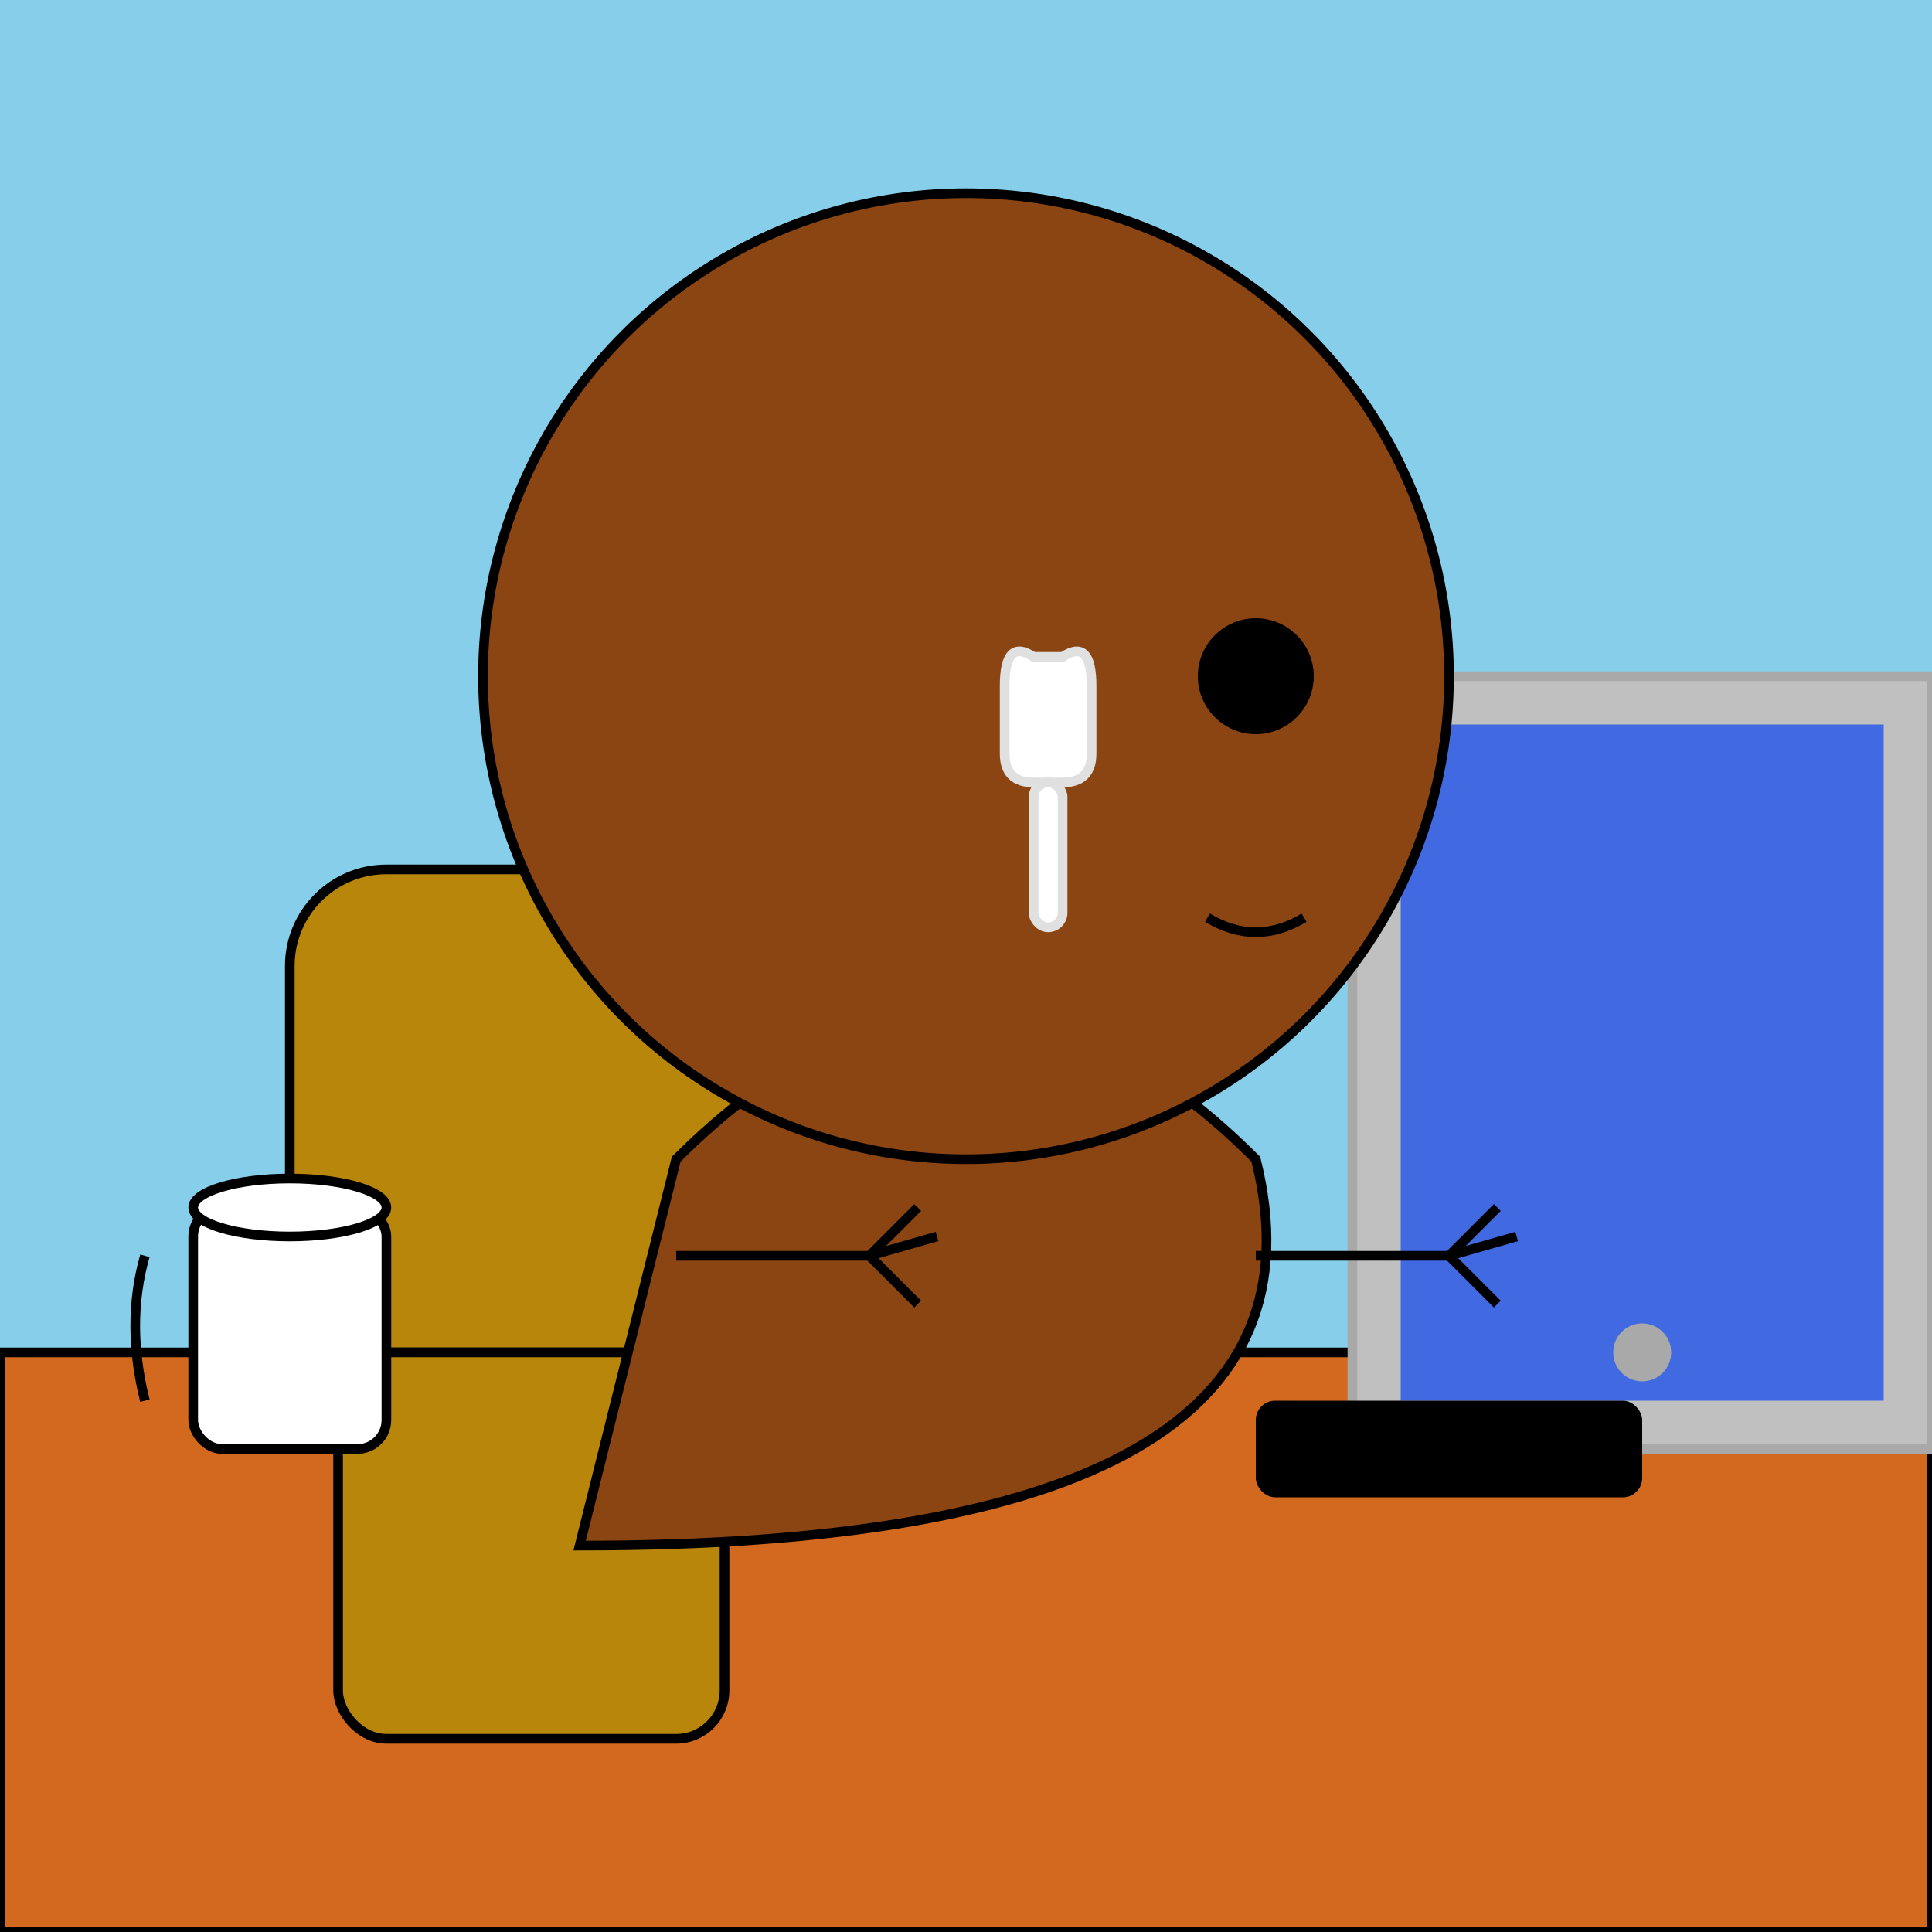
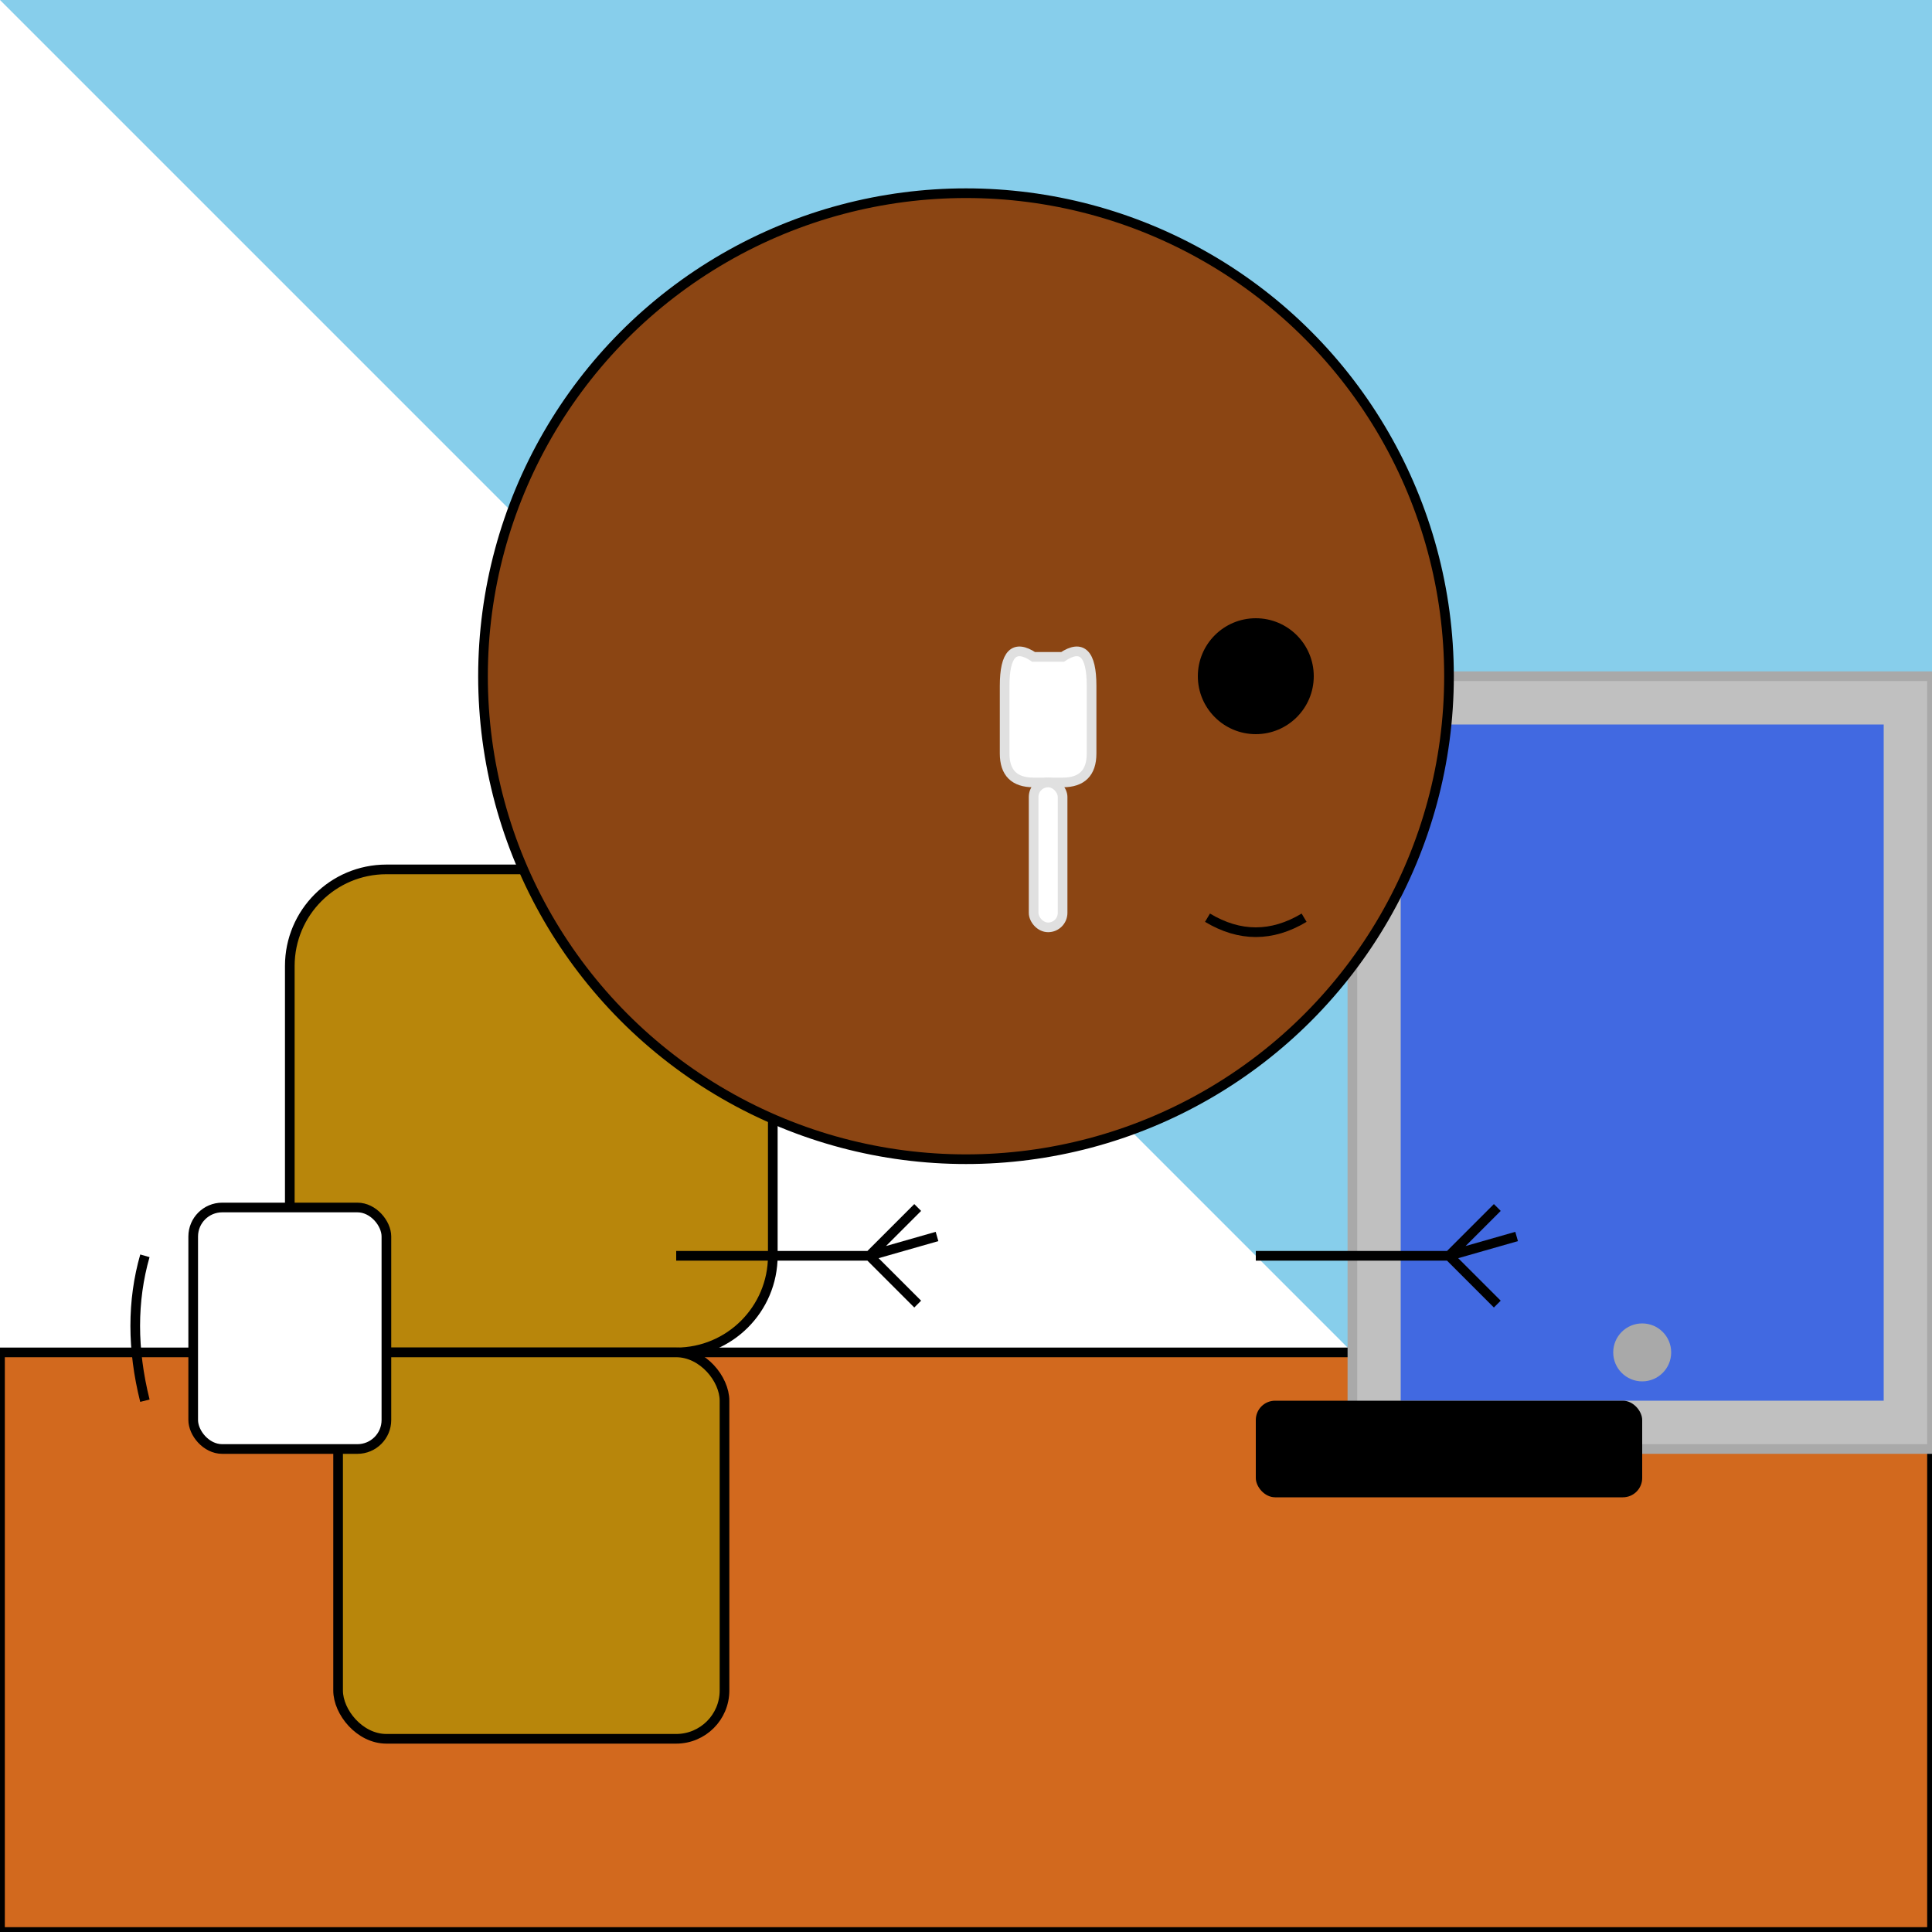
<svg xmlns="http://www.w3.org/2000/svg" viewBox="0 0 200 200">
-   <path fill="#87CEEB" d="M0 0h200v200H0z" />
+   <path fill="#87CEEB" d="M0 0h200v200z" />
  <path fill="#D2691E" stroke="#000" d="M0 140h200v60H0z" />
  <rect width="50" height="50" x="30" y="90" fill="#B8860B" stroke="#000" rx="10" />
  <rect width="40" height="40" x="35" y="140" fill="#B8860B" stroke="#000" rx="5" />
-   <path fill="#8B4513" stroke="#000" d="M70 120c20-20 40-20 60 0q10 40-70 40Z" />
  <path fill="silver" stroke="#A9A9A9" d="M140 70h60v80h-60z" />
  <path fill="#4169E1" d="M145 75h50v70h-50z" />
  <circle cx="170" cy="140" r="3" fill="#A9A9A9" />
  <rect width="40" height="10" x="130" y="145" rx="2" ry="2" />
  <rect width="20" height="25" x="20" y="125" fill="#FFF" stroke="#000" rx="3" />
  <path fill="none" stroke="#000" d="M15 130q-2 7 0 15" />
-   <ellipse cx="30" cy="125" fill="#FFF" stroke="#000" rx="10" ry="3" />
  <path stroke="#000" d="M70 130h20M90 130l5-5M90 130l5 5M90 130l7-2M130 130h20M150 130l5-5M150 130l5 5M150 130l7-2" />
  <circle cx="100" cy="70" r="50" fill="#8B4513" stroke="#000" />
  <circle cx="130" cy="70" r="6" />
  <path fill="none" stroke="#000" d="M125 95q5 3 10 0" />
  <path fill="#fff" stroke="#E0E0E0" d="M110 68q3-2 3 3v7q0 3-3 3h-3q-3 0-3-3v-7q0-5 3-3Z" />
  <rect width="3" height="15" x="107" y="81" fill="#fff" stroke="#E0E0E0" rx="1.5" />
</svg>